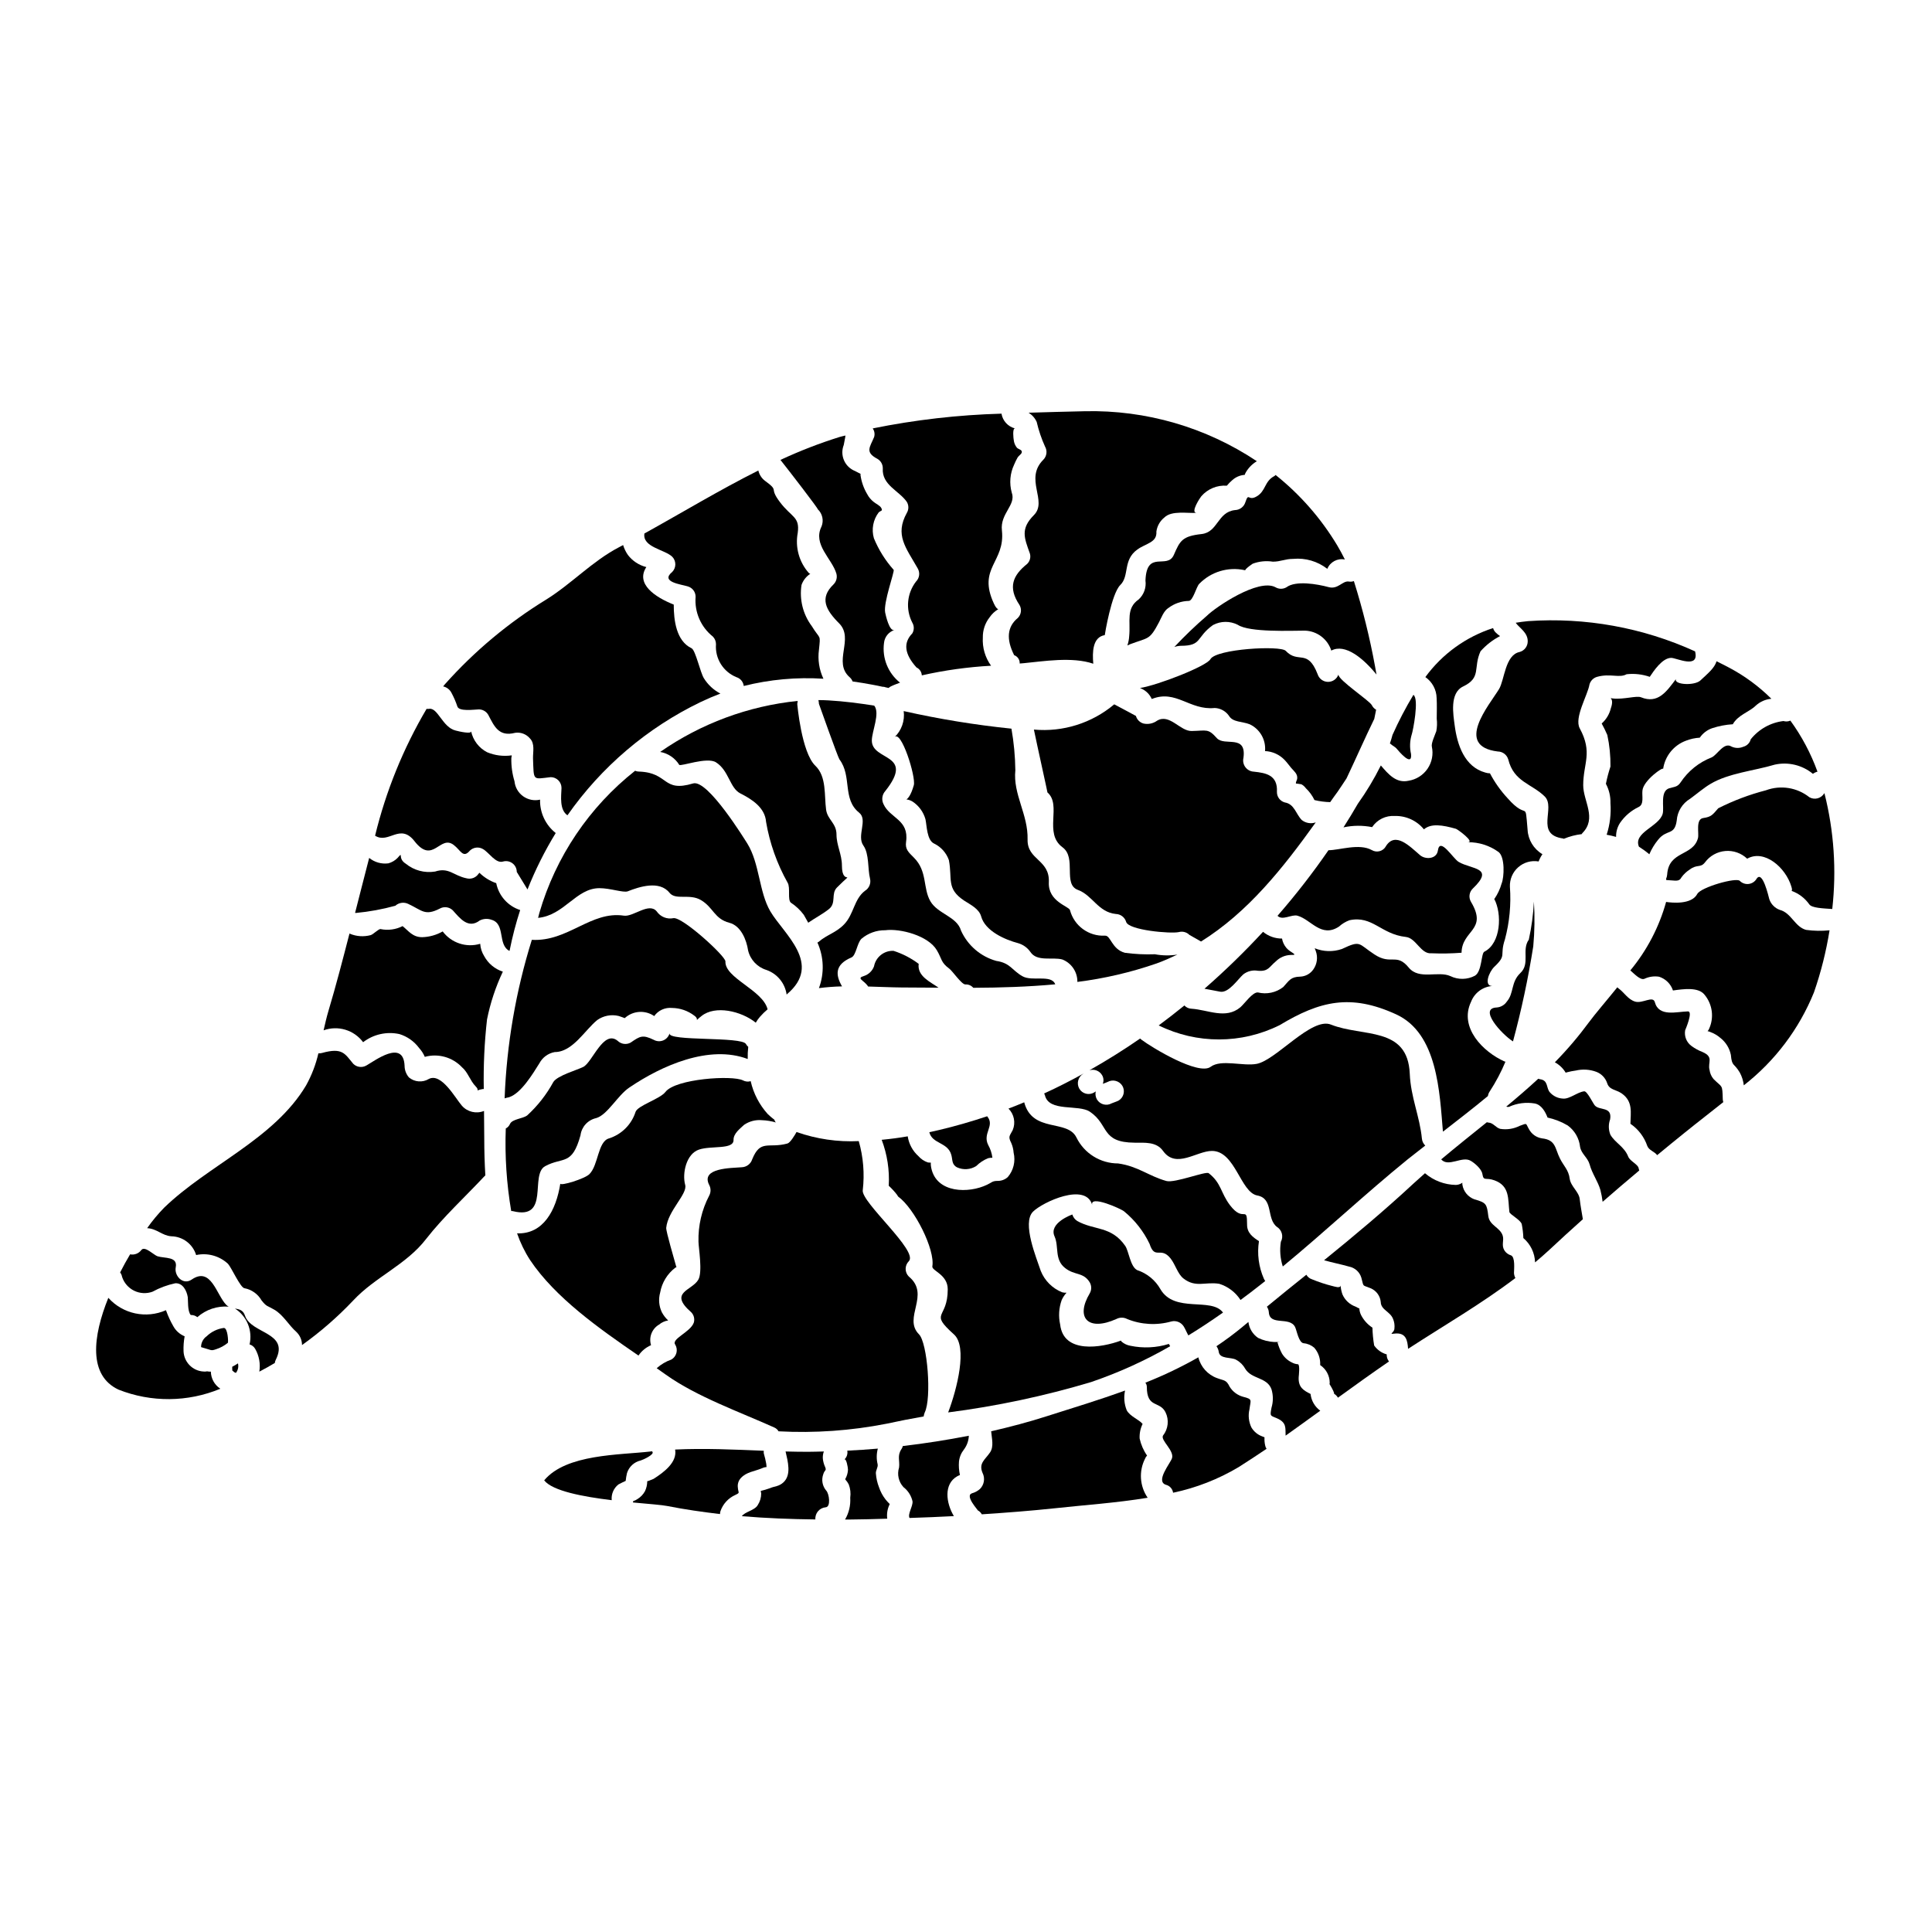
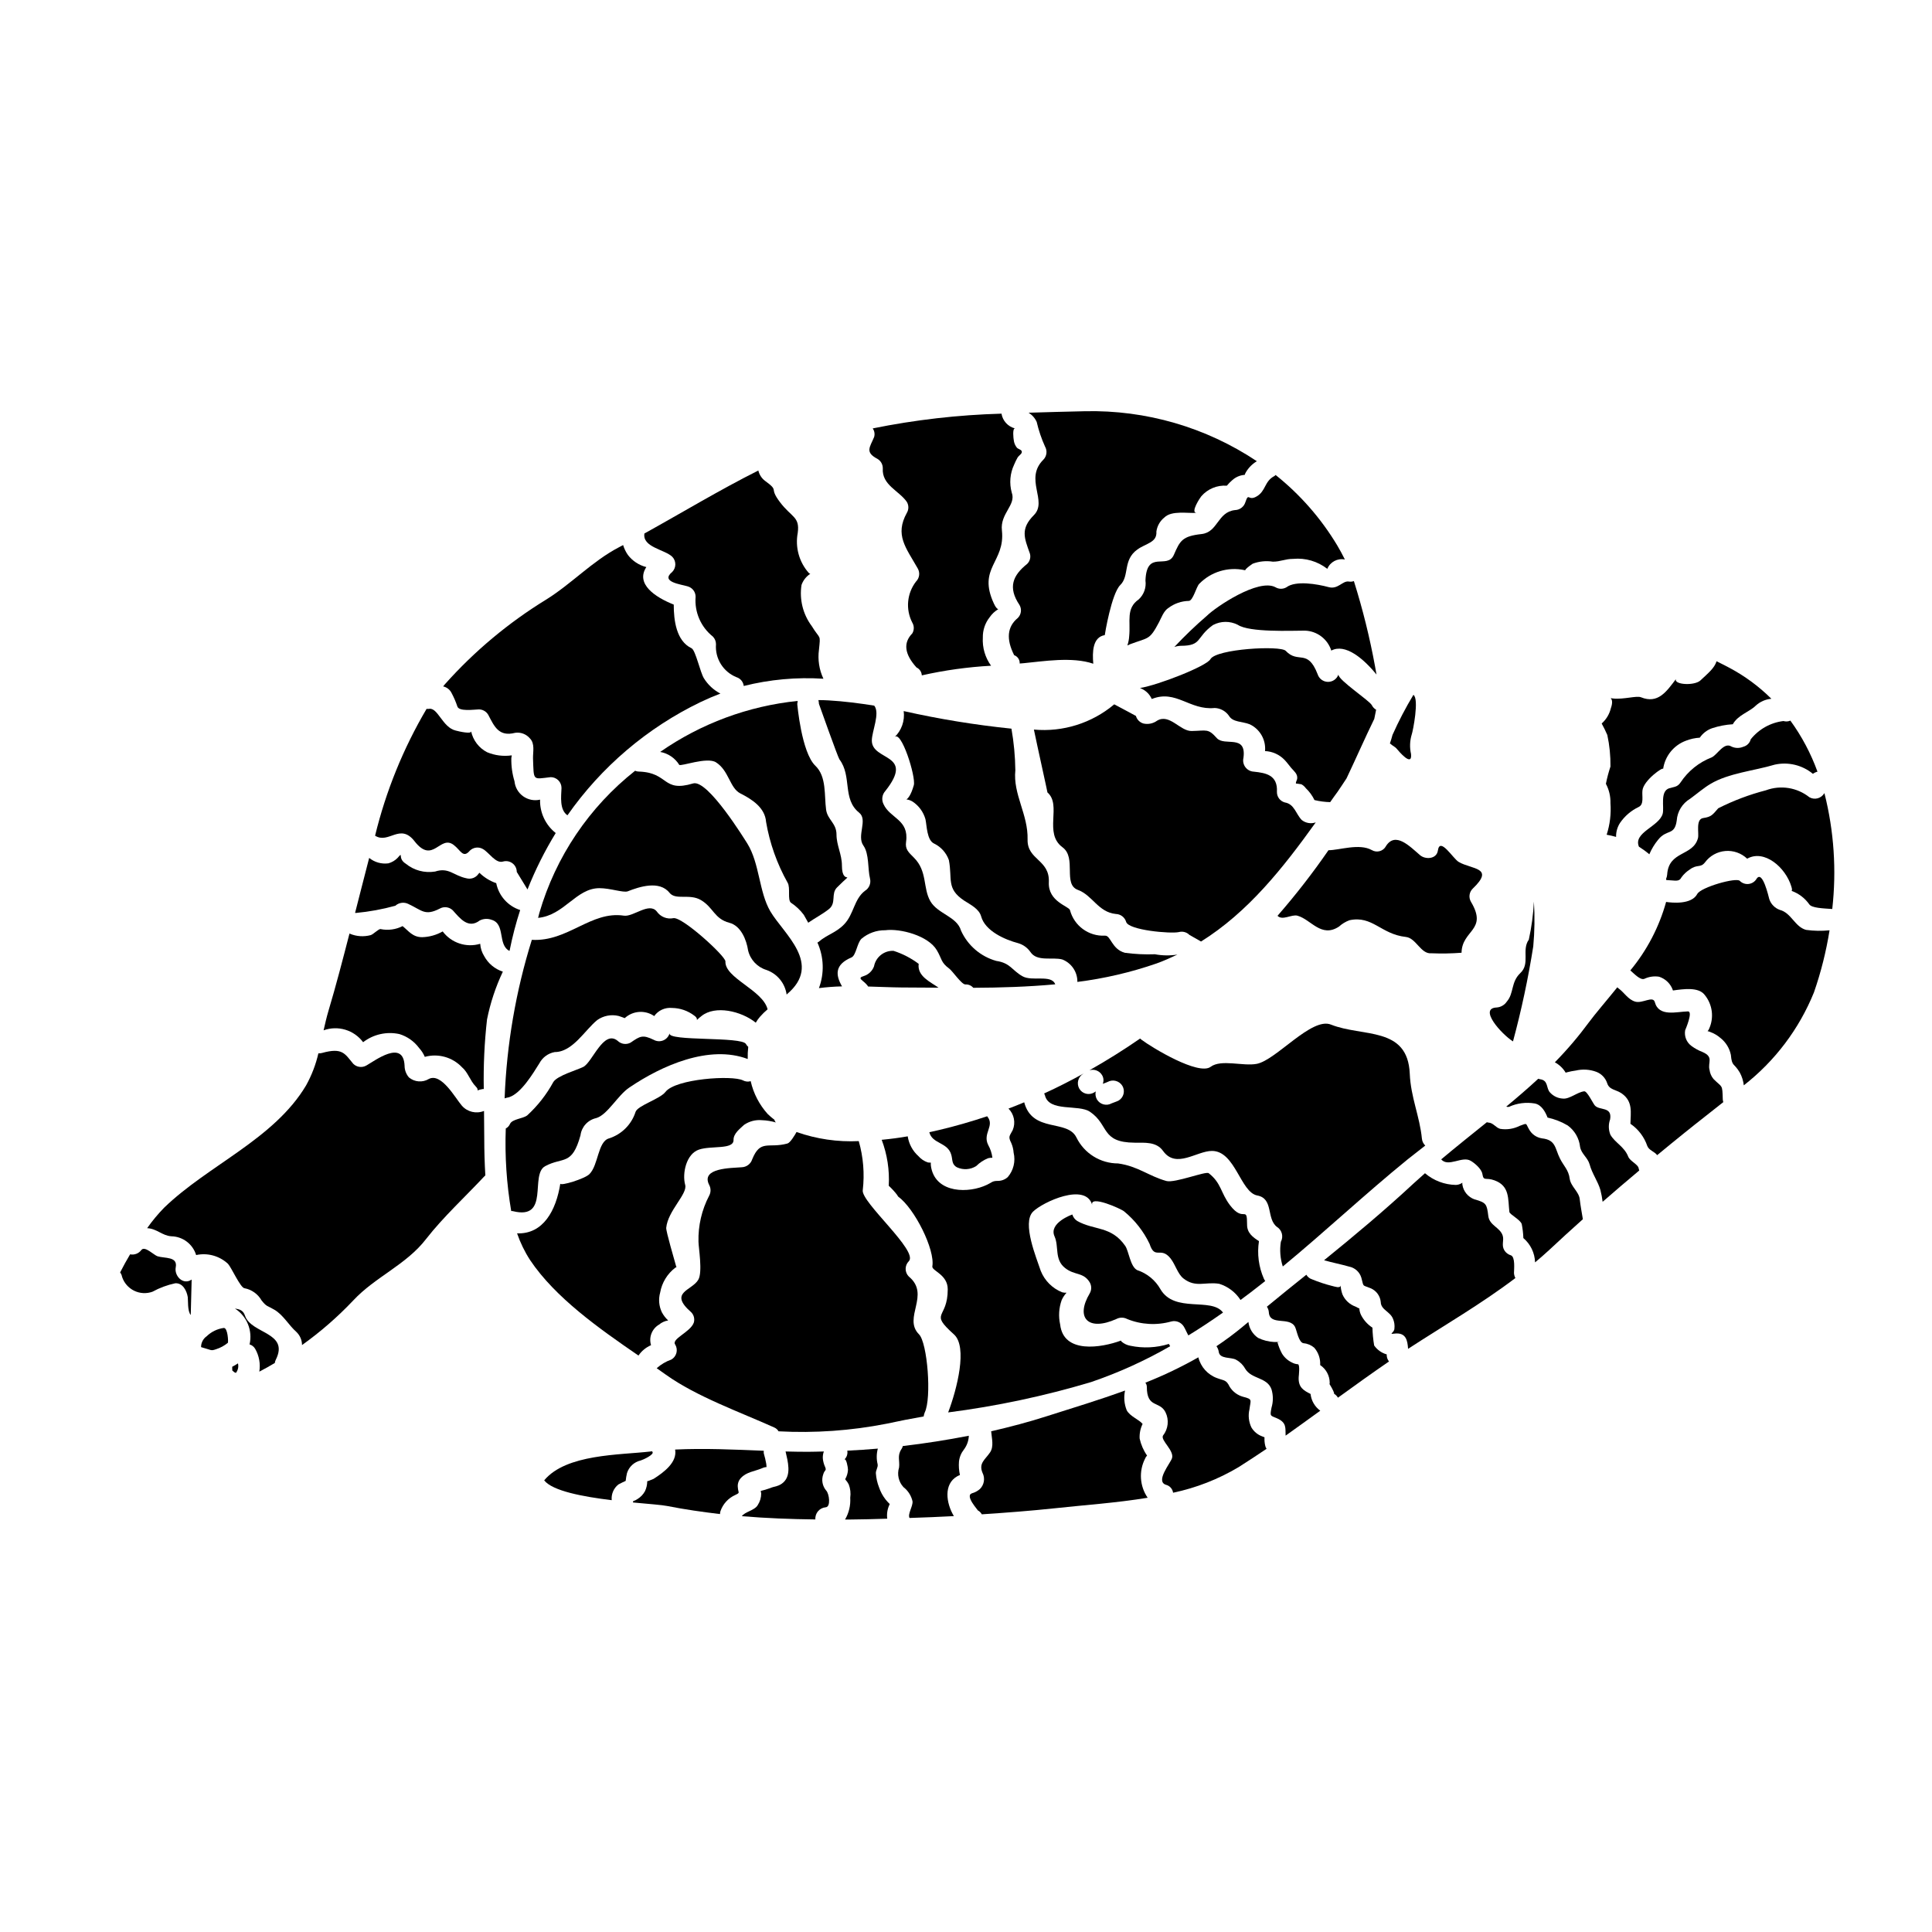
<svg xmlns="http://www.w3.org/2000/svg" fill="#000000" width="800px" height="800px" version="1.1" viewBox="144 144 512 512">
  <g>
    <path d="m312.31 348.26c-12.16 9.605-21.027 22.758-25.363 37.633-0.117 0.461-0.23 0.891-0.348 1.352 6.949-0.66 10.051-7.871 16.258-7.871 2.875 0 6.348 1.262 7.5 0.836 3.043-1.207 8.387-2.961 11.059 0.375 1.637 2.066 5.285 0.168 8.301 1.922 3.363 1.969 3.543 4.973 7.555 6.035 3.106 0.789 4.57 4.598 4.973 7.297v-0.004c0.566 2.465 2.406 4.445 4.824 5.199 2.898 0.996 4.988 3.539 5.402 6.574 0.027-0.027 0.027-0.086 0.059-0.113 9.594-8.043-0.836-15.945-4.398-22.004-3.016-5.172-2.812-12.672-6.09-17.957-0.461-0.688-10.457-17.09-14.363-15.914-8.219 2.469-6.348-2.902-14.395-3.148l0.004 0.004c-0.336-0.008-0.668-0.078-0.977-0.215z" />
    <path d="m387.46 399.43c-2.016-1.516-4.266-2.68-6.668-3.449-2.504-0.105-4.703 1.645-5.168 4.109-0.449 1.219-1.434 2.16-2.672 2.559-2.07 0.602-0.086 1.117 0.977 2.582 0.051 0.059 0.09 0.129 0.113 0.203 3.047 0.082 6.062 0.227 8.848 0.254 3.219 0 6.496 0.059 9.84 0.059-2.18-1.547-5.699-3.043-5.269-6.316z" />
-     <path d="m483.75 392.73c-1.836 0.012-3.617-0.621-5.035-1.789-4.898 5.301-10.078 10.336-15.516 15.082 1.383 0.227 2.731 0.547 4.168 0.789 2.238 0.395 4.652-3.273 6.09-4.57 1.102-0.871 2.523-1.227 3.906-0.977 2.781 0.23 2.957-1.004 4.723-2.469h0.004c1.055-1.066 2.484-1.684 3.988-1.723 2.269 0.055-0.086-0.574-1.148-1.84-0.613-0.711-1.023-1.578-1.18-2.504z" />
    <path d="m508.2 334.5c0.168-0.789 0.344-1.609 0.488-2.414-0.484-0.273-0.875-0.684-1.121-1.18-0.602-1.234-8.875-6.637-8.875-8.133-0.422 1.18-1.547 1.957-2.797 1.93-1.25-0.027-2.344-0.848-2.715-2.043-2.699-6.922-5.117-2.641-8.445-6.176-1.41-1.496-18.445-0.52-19.965 2.211-1.008 1.84-13.82 6.863-18.672 7.641 1.207 0.434 2.223 1.277 2.867 2.387 0.117 0.199 0.172 0.348 0.262 0.516 0.027 0 0.059-0.027 0.086-0.027 6.375-2.5 9.969 3.074 16.574 2.414v-0.004c1.52 0.055 2.926 0.82 3.797 2.07 1.004 1.75 3.543 1.465 5.543 2.266l-0.004 0.004c2.691 1.285 4.297 4.113 4.023 7.082 1.973 0.086 3.836 0.934 5.199 2.363 0.629 0.66 1.18 1.438 1.777 2.152 0.691 0.789 1.668 1.523 1.555 2.731-0.031 0.488-0.395 0.832-0.348 1.352 0-0.031 1.324 0.172 1.438 0.199h0.004c0.469 0.25 0.871 0.605 1.18 1.035 0.953 0.902 1.73 1.969 2.297 3.152 1.367 0.328 2.762 0.512 4.164 0.547 0.633-0.922 1.297-1.84 1.969-2.754 0.789-1.18 1.605-2.363 2.363-3.543 2.5-5.266 4.824-10.578 7.356-15.777z" />
    <path d="m445.03 333.73c-1.926-1.035-3.82-2.07-5.746-3.074-5.918 4.984-13.582 7.394-21.289 6.691 0.863 4.223 3.59 16.461 3.59 16.66 3.879 3.363-1.09 10.805 3.996 14.535 3.816 2.816 0 9.797 4.078 11.293 3.848 1.406 5.371 5.902 10.023 6.375v0.004c1.281 0.023 2.394 0.871 2.758 2.098 0.629 2.211 11.863 3.188 13.961 2.699 1.004-0.273 2.078 0.012 2.812 0.75 1.035 0.574 2.039 1.18 3.074 1.75 12.465-7.785 21.688-19.422 30.395-31.57-1.262 0.438-2.66 0.199-3.707-0.633-1.574-1.605-1.926-4.223-4.481-4.652-1.254-0.34-2.117-1.488-2.098-2.789 0.258-4.535-3.016-5.031-6.117-5.371-0.883-0.039-1.703-0.473-2.234-1.176-0.531-0.707-0.723-1.613-0.52-2.473 0.859-6.375-5-2.988-7.043-5.227-2.363-2.641-2.641-1.969-6.691-1.898-3.074 0.059-5.859-4.723-9.164-2.727h0.004c-1.035 0.75-2.344 1.023-3.594 0.746-0.977-0.273-1.738-1.035-2.008-2.012z" />
    <path d="m414.17 304.31c0.668 1.129 0.477 2.562-0.461 3.477-2.785 2.297-3.102 5.574-0.949 9.84 0.926 0.332 1.523 1.23 1.465 2.211l1.062-0.086c5.199-0.488 12.812-1.781 18.445 0.141-0.262-3.016-0.227-7.039 3.047-7.582 0-0.172 1.777-10.973 4.106-13.273 2.5-2.445 0.605-6.609 4.539-9.422 2.269-1.637 5.231-1.812 5.031-4.723l-0.004 0.004c0.195-1.484 0.957-2.832 2.125-3.762 1.926-1.926 6.262-1.035 8.531-1.234-1.75 0 0.977-4.078 1.234-4.363v-0.004c1.688-1.965 4.203-3.012 6.781-2.82 0.438-0.527 0.918-1.02 1.438-1.465 0.898-0.812 2.039-1.309 3.242-1.402h0.062c0.078-0.266 0.191-0.516 0.34-0.75 0.707-1.18 1.695-2.168 2.875-2.871-13.477-8.992-29.395-13.617-45.59-13.246-4.852 0.113-9.84 0.23-14.91 0.395 0.949 0.574 1.699 1.426 2.156 2.441 0.52 2.238 1.258 4.426 2.207 6.519 0.652 1.125 0.477 2.543-0.43 3.477-5.172 5.144 1.234 10.945-2.527 14.707-3.621 3.648-2.531 6.035-1.062 10.141 0.305 0.992 0.027 2.066-0.719 2.785-3.805 3.039-5.156 6.215-2.035 10.867z" />
    <path d="m474.04 277.08c-0.367 1.219-1.48 2.066-2.754 2.098-4.68 0.52-4.481 5.859-8.848 6.348-5.141 0.574-5.715 1.75-7.352 5.512-1.75 4.023-7.211-1.492-7.527 6.809 0.258 1.855-0.406 3.723-1.785 5-3.449 2.387-2.125 5.801-2.527 9.738v-0.004c-0.047 0.844-0.211 1.676-0.488 2.473 0.262-0.113 0.488-0.227 0.789-0.348 4.914-1.84 5.059-1.004 7.613-5.828 0.602-1.121 1.234-3.019 2.527-3.793 1.547-1.152 3.418-1.797 5.348-1.836 1.121 0 2.012-3.789 2.785-4.539v0.004c3.113-3.195 7.652-4.562 12.012-3.617 0.461 0.113-0.574 0.141 2.125-1.695v-0.004c1.711-0.645 3.562-0.832 5.371-0.547 2.039 0 3.242-0.742 5.367-0.742 3.246-0.305 6.484 0.641 9.055 2.641 0.754-1.836 2.711-2.875 4.656-2.473-0.633-1.262-1.297-2.527-2.039-3.762-4.289-7.137-9.812-13.445-16.32-18.641-0.102 0.125-0.23 0.23-0.371 0.312-2.641 1.406-2.18 3.938-4.652 5.371-2.297 1.352-2.066-1.207-2.984 1.523z" />
    <path d="m376.54 265.61c0.883 0.523 1.422 1.477 1.41 2.5-0.289 4.457 4.309 5.902 6.375 8.906v0.004c0.531 0.891 0.531 2.004 0 2.898-3.246 5.859-0.262 9.191 2.875 14.707v0.004c0.664 1.121 0.484 2.551-0.434 3.473-2.426 3.125-2.816 7.375-1.004 10.887 0.531 0.887 0.531 1.992 0 2.875-2.441 2.5-2.066 5.488 1.121 9.02 0.82 0.387 1.359 1.191 1.406 2.098 6.039-1.363 12.18-2.215 18.355-2.555-1.57-2.164-2.344-4.809-2.184-7.481-0.035-1.945 0.602-3.844 1.812-5.371 0.594-0.867 1.367-1.59 2.269-2.125-0.23-0.086-0.66-0.395-1.148-1.492-4.426-9.535 3.043-10.887 2.125-19.395-0.52-4.481 3.816-6.719 2.613-9.996-0.695-2.477-0.473-5.117 0.629-7.441 0.266-0.648 0.574-1.281 0.922-1.891 0.227-0.375 0.949-0.895 1.062-1.207 0.289-0.836-0.715-0.891-1.234-1.352-0.488-0.598-0.789-1.328-0.863-2.098-0.055-0.254-0.395-3.043 0.32-3.043-1.855-0.484-3.254-2.016-3.562-3.91-11.469 0.32-22.887 1.629-34.129 3.91 0.473 0.664 0.609 1.512 0.371 2.293-1.121 2.711-2.496 4.004 0.891 5.781z" />
    <path d="m530.57 372.42c-1.465-0.836-4.973-6.75-5.512-3.047-0.316 2.328-3.301 2.473-4.723 1.262-2.785-2.387-6.551-6.348-9.055-2.387l0.004 0.004c-0.348 0.645-0.941 1.117-1.648 1.312-0.703 0.195-1.457 0.094-2.086-0.277-3.305-1.867-8.621 0.031-11.492 0.031-4.168 6.043-8.676 11.848-13.504 17.379 1.297 1.352 3.793-0.461 5.285-0.027 3.59 0.977 6.297 6.004 11.02 2.875l0.004-0.004c0.801-0.727 1.738-1.293 2.754-1.668 6.121-1.32 8.332 3.707 14.938 4.426 2.754 0.289 3.965 4.625 6.809 4.328 2.656 0.113 5.312 0.066 7.961-0.141 0.113-6.094 7.039-5.902 2.496-13.504-0.664-1.129-0.477-2.562 0.461-3.477 5.973-5.707-0.262-5.047-3.711-7.086z" />
    <path d="m496.13 299.6c-3.074-0.832-8.762-1.805-11.203 0.031-0.895 0.531-2.008 0.531-2.902 0-4.512-2.445-15.859 5.254-18.156 7.527-3.031 2.609-5.922 5.379-8.66 8.301 0.559-0.191 1.137-0.301 1.727-0.316 5.715 0 3.938-2.238 8.535-5.512l-0.004 0.004c2.047-1.086 4.488-1.105 6.551-0.059 3.074 2.066 14.25 1.551 17.809 1.551h0.004c3.207 0.105 6.004 2.223 6.977 5.285 3.648-1.969 8.504 2.066 11.98 6.348-0.117-0.746-0.262-1.465-0.395-2.211-1.398-7.625-3.269-15.156-5.598-22.551-0.445 0.156-0.918 0.195-1.379 0.113-1.637-0.23-2.844 2.152-5.285 1.488z" />
    <path d="m405.68 439.93c-0.031-0.027-0.031-0.086-0.059-0.113-4.223 1.406-8.473 2.641-12.754 3.648-0.836 0.199-1.695 0.395-2.586 0.574 0.746 3.148 4.914 2.613 5.828 6.031 0.375 1.297 0.059 2.559 1.555 3.305 1.629 0.727 3.512 0.598 5.027-0.348 0.91-0.906 1.992-1.621 3.188-2.098 0.367-0.086 0.742-0.121 1.117-0.113-0.148-1.191-0.527-2.344-1.117-3.391-1.547-3.074 1.777-5.055-0.199-7.496z" />
    <path d="m543.33 409.42c-0.605 0.914-1.605 1.496-2.699 1.574-4.883 0.203 1.262 7.043 4.328 8.992 2.238-8.293 4.027-16.703 5.371-25.188 0.363-3.945 0.422-7.91 0.172-11.863-0.168 3.391-0.621 6.766-1.352 10.082-1.969 2.754 0.434 6.348-2.238 8.848-2.551 2.414-1.656 5.344-3.582 7.555z" />
-     <path d="m546.72 316.78c-3.879 0.789-3.996 7.438-5.461 9.84-2.641 4.309-11.891 15.109-0.348 16.531 1.293 0.008 2.422 0.859 2.789 2.098 1.496 6.008 6.207 6.406 9.684 9.84 2.961 2.988-2.699 10.051 4.824 11.117 0.086 0.027 0.145 0.059 0.23 0.086v-0.004c1.512-0.629 3.102-1.047 4.723-1.234 0.051-0.094 0.109-0.18 0.176-0.262 3.938-3.938 0.23-8.5 0.23-12.695 0-5.832 2.586-8.594-0.922-15.082-1.523-2.812 2.125-8.82 2.586-11.637v0.004c0.273-0.977 1.039-1.738 2.012-2.012 3.477-0.977 5.902 0.395 7.812-0.688 2.078-0.234 4.18 0.004 6.148 0.688 1.035-1.551 3.328-5.027 5.688-5.027 1.379 0 7.527 3.074 6.32-1.723h0.004c-13.859-6.312-29.078-9.066-44.27-8.012-1.121 0.113-2.211 0.254-3.273 0.43 0.977 1.383 3.273 2.613 3.188 5v-0.004c-0.027 1.289-0.898 2.406-2.141 2.746z" />
    <path d="m514.23 342.53c0.375 0.434 4.082 4.914 3.707 1.297-0.395-1.73-0.324-3.535 0.199-5.231 0.289-0.789 2.012-9.422 0.43-10.453-2.062 3.422-3.914 6.973-5.543 10.625-0.199 0.789-0.434 1.523-0.688 2.269 0.027 0.027 0.082 0.027 0.113 0.055 0.543 0.535 1.301 0.793 1.781 1.438z" />
    <path d="m386.17 352.09c-0.789 2.781-1.609 3.562-1.969 3.762 0.582 0.066 1.141 0.266 1.637 0.574 1.668 1.098 2.879 2.762 3.418 4.68 0.375 1.668 0.348 5.602 2.328 6.465h-0.004c1.82 0.887 3.215 2.457 3.883 4.367 0.977 5.055-0.746 7.527 4.019 10.715 1.637 1.062 3.996 2.184 4.539 4.223 1.066 3.848 6.262 6.148 9.84 7.086h-0.004c1.297 0.383 2.422 1.191 3.195 2.297 1.75 2.699 5.902 1.297 8.473 2.012 2.441 0.953 4.035 3.328 3.992 5.949 7.141-0.898 14.168-2.535 20.969-4.887 1.926-0.688 3.762-1.523 5.547-2.363v0.004c-1.984 0.312-4.004 0.285-5.977-0.086-2.656 0.098-5.309-0.035-7.941-0.387-3.543-0.949-3.731-4.684-5.312-4.539-4.301 0.211-8.16-2.617-9.25-6.781-0.316-1.035-5.828-2.238-5.602-7.352 0.289-6.09-5.773-5.859-5.633-11.375 0.172-6.637-3.906-11.949-3.242-18.328v-0.004c-0.047-3.695-0.395-7.379-1.035-11.02-9.602-0.984-19.137-2.539-28.555-4.656 0.34 2.574-0.57 5.156-2.457 6.941 1.777-2.152 5.742 10.492 5.141 12.703z" />
-     <path d="m361.72 283.51c-2.414 4.797 2.785 8.535 3.938 12.523h-0.004c0.273 1.008-0.012 2.082-0.746 2.82-3.816 3.648-2.066 6.805 1.469 10.34 4.078 4.078-1.754 10.285 2.785 14.277v-0.004c0.352 0.305 0.625 0.688 0.785 1.125 1.75 0.262 3.504 0.516 5.254 0.863 0.836 0.141 1.75 0.344 2.699 0.547l0.004-0.004c0.27-0.008 0.539 0.039 0.785 0.145l0.789 0.172c0.18-0.148 0.371-0.281 0.574-0.395 0.789-0.395 1.637-0.688 2.469-1.008-3.172-2.508-4.785-6.504-4.25-10.512 0.152-1.605 1.25-2.961 2.785-3.449-1.379 0.52-2.328-3.938-2.473-4.594-0.543-2.617 2.559-10.945 2.242-11.348h0.004c-2.211-2.473-3.981-5.305-5.238-8.371-0.68-2.352-0.211-4.883 1.266-6.836 0.574-0.547 1.148-0.316 0.691-1.18-0.32-0.633-1.469-1.148-2.012-1.609-0.719-0.559-1.305-1.266-1.723-2.07-0.938-1.574-1.543-3.324-1.785-5.141 0.004-0.074 0.023-0.141 0.062-0.203-0.375-0.172-0.863-0.434-1.523-0.789v0.004c-2.715-1.098-4.035-4.176-2.961-6.898 0.262-1.574 0.434-2.012 0.434-2.5-0.516 0.141-1.008 0.227-1.496 0.375-5.367 1.676-10.617 3.711-15.715 6.09 2.184 2.727 10.141 13.07 9.883 13.07h0.004c1.238 1.172 1.637 2.977 1.004 4.559z" />
    <path d="m607.96 339.93c-0.25 0.965-1.004 1.719-1.969 1.969-1.008 0.434-2.156 0.414-3.148-0.059-1.969-1.262-3.734 2.184-5.227 2.875-3.371 1.301-6.25 3.621-8.246 6.633-0.836 1.262-1.695 1.148-3.016 1.551-2.5 0.809-1.266 5.027-1.723 6.75-0.949 3.422-7.871 4.945-6.297 8.734 0.965 0.605 1.887 1.277 2.754 2.012 0.586-1.387 1.371-2.684 2.328-3.848 2.328-2.934 4.363-0.977 4.941-5.117h-0.004c0.172-2.379 1.492-4.527 3.543-5.746 1.637-1.18 3.543-2.844 5.398-3.938 4.797-2.875 11.605-3.477 17.062-5.117h0.004c3.559-0.777 7.273 0.125 10.082 2.445 0.359-0.27 0.77-0.469 1.207-0.574-1.746-4.824-4.164-9.383-7.18-13.531-0.582 0.258-1.234 0.297-1.84 0.113-3.414 0.414-6.531 2.156-8.672 4.848z" />
-     <path d="m500.04 363.26c2.5-0.539 5.078-0.559 7.586-0.062 1.328-1.988 3.617-3.113 6.004-2.957 2.984-0.078 5.836 1.23 7.727 3.543 1.898-1.637 4.945-1.148 8.473-0.145 0.52 0.172 5.117 3.562 3.148 3.562v-0.004c2.941-0.035 5.812 0.883 8.188 2.617 1.695 1.379 1.465 6.637 0.789 8.301h-0.004c-0.402 1.434-1.031 2.789-1.863 4.023-0.027 0.027-0.086 0.027-0.113 0.055 2.125 3.965 1.805 11.809-2.613 14.02-0.863 0.43-0.605 5.227-2.473 6.348v0.004c-2.031 1.082-4.457 1.125-6.523 0.113-3.215-1.465-8.266 1.09-11.02-2.238-3.301-4.023-4.625-0.547-9.109-3.508-4.363-2.844-3.504-3.848-8.617-1.438-2.348 0.809-4.91 0.738-7.211-0.199 0.086 0.262 0.227 0.52 0.289 0.746 0.598 1.637 0.348 3.465-0.66 4.883-0.793 1.133-2.066 1.836-3.449 1.895-2.586 0.059-2.902 1.008-4.512 2.754-1.898 1.484-4.375 2.012-6.719 1.438-1.41-0.141-3.543 2.988-4.656 3.938-3.879 3.246-8.562 0.66-12.926 0.375-0.723-0.016-1.41-0.328-1.895-0.863-2.238 1.812-4.512 3.59-6.809 5.285h-0.004c10.102 4.981 21.949 4.961 32.031-0.059 10.688-6.434 18.844-8.387 30.883-2.875 11.02 5.031 11.52 20.684 12.41 31.094 3.992-3.102 8.016-6.203 11.922-9.445 0.062-0.445 0.23-0.867 0.488-1.234 1.625-2.492 3.019-5.129 4.164-7.871-0.086-0.031-0.172-0.031-0.262-0.059-5.629-2.5-12.09-8.961-8.875-15.773h0.004c0.898-2.383 3.094-4.027 5.633-4.223-2.297 0-0.895-3.703 0.543-5.082 3.422-3.246 1.324-2.816 2.816-7.269 1.215-4.539 1.66-9.25 1.32-13.934-0.09-1.973 0.719-3.875 2.195-5.18 1.48-1.309 3.473-1.871 5.414-1.539 0.254-0.68 0.594-1.328 1.008-1.926-2.312-1.359-3.789-3.785-3.934-6.465-0.719-8.328 0.141-2.18-5.285-8.355h-0.004c-1.844-1.988-3.422-4.211-4.684-6.609-0.418-0.004-0.832-0.074-1.23-0.203-5.547-1.523-7.441-7.41-8.105-12.41-0.395-2.988-1.406-8.66 2.211-10.398 4.945-2.363 2.613-4.914 4.625-9.336h0.004c1.461-1.645 3.215-3.008 5.172-4.023-0.426-0.285-0.82-0.613-1.184-0.977-0.316-0.316-0.543-0.715-0.66-1.148-7.203 2.328-13.488 6.875-17.953 12.988 1.836 1.27 2.949 3.344 2.988 5.574 0.113 1.812 0.027 3.648 0.027 5.461 0.133 1.098 0.094 2.215-0.113 3.301-0.32 0.949-1.41 3.215-1.18 4.109 0.438 2.019 0.027 4.133-1.141 5.84-1.164 1.711-2.984 2.859-5.023 3.188-3.301 0.746-5.398-1.777-7.352-4.051h-0.004c-1.758 3.535-3.793 6.93-6.09 10.141-1.223 2.125-2.484 4.191-3.809 6.266z" />
    <path d="m588.14 323.96c-2.527 3.363-4.766 6.637-9.25 4.828-1.18-0.492-4.539 0.629-7.438 0.316-1.574-0.172 0.516-0.461-0.547 2.555h-0.004c-0.359 1.527-1.172 2.91-2.324 3.969l-0.113 0.113c0.547 0.988 1.047 2.004 1.492 3.043 0.594 2.746 0.871 5.551 0.832 8.359-0.496 1.496-0.898 3.023-1.207 4.57 0.84 1.582 1.258 3.352 1.207 5.141 0.207 2.824-0.137 5.664-1.008 8.359 0.844 0.148 1.68 0.34 2.5 0.574-0.035-1.324 0.336-2.625 1.062-3.734 1.238-1.805 2.934-3.25 4.914-4.191 1.496-0.719 0.836-2.848 1.008-4.367 0.262-2.672 5.512-6.375 5.488-5.715h-0.004c0.492-3.434 2.832-6.316 6.09-7.5 1.16-0.449 2.379-0.715 3.621-0.789 0.789-1.152 1.926-2.031 3.242-2.496 1.785-0.59 3.637-0.949 5.512-1.062 1.379-2.473 4.328-3.219 6.062-4.914 1.145-1.059 2.609-1.707 4.164-1.836-3.309-3.285-7.082-6.066-11.203-8.246-1.094-0.574-2.211-1.148-3.332-1.695-0.574 1.844-2.184 3.106-4.25 5.059-1.574 1.5-7.086 1.184-6.516-0.34z" />
    <path d="m483.95 479.63c11.23-9.25 21.746-19.16 33.035-28.34 1.551-1.234 3.148-2.473 4.723-3.703-0.5-0.48-0.816-1.121-0.887-1.812-0.574-5.949-2.961-10.973-3.219-17.234-0.543-12.637-12.465-9.652-20.883-13.012-5.117-2.07-14.504 9.391-19.648 10.398-3.59 0.715-9.445-1.297-12.238 0.789-3.188 2.387-15.512-5.059-18.324-7.184l-0.004-0.004c-0.129-0.086-0.246-0.191-0.348-0.312-4.363 3.016-8.844 5.82-13.441 8.418 1.27-0.395 2.644 0.125 3.328 1.266 0.434 0.699 0.508 1.562 0.203 2.324 0.434-0.145 0.863-0.316 1.262-0.488 1.375-0.777 3.121-0.32 3.938 1.035 0.383 0.656 0.488 1.434 0.293 2.168-0.191 0.73-0.668 1.355-1.324 1.738-0.574 0.289-1.207 0.461-1.812 0.719-1.367 0.773-3.102 0.312-3.906-1.035-0.367-0.645-0.48-1.402-0.316-2.125-0.145 0.086-0.289 0.199-0.434 0.289-0.656 0.391-1.445 0.5-2.184 0.309-0.742-0.195-1.371-0.68-1.75-1.344-0.77-1.371-0.309-3.102 1.035-3.91 0.031-0.035 0.07-0.062 0.113-0.086-3.445 1.898-6.922 3.68-10.453 5.285 0.055 0.172 0.141 0.289 0.199 0.461 1.062 4.57 8.934 2.328 11.949 4.398 5.141 3.477 2.812 8.129 11.836 8.188 2.672 0.027 5.746-0.316 7.527 2.184 3.449 4.824 8.906 0 12.957 0 6.203 0 7.555 11.02 12.035 11.809 4.363 0.836 2.328 6.148 5.199 8.332v-0.004c1.328 0.836 1.777 2.559 1.031 3.938-0.348 2.191-0.172 4.434 0.508 6.547z" />
    <path d="m318.95 343.27c2.094 0.367 3.93 1.609 5.055 3.414 0.32 0.52 7.383-2.18 9.742-0.656 3.445 2.18 3.617 6.805 6.465 8.242 3.016 1.523 6.519 3.734 6.805 7.527h-0.004c0.969 5.664 2.902 11.125 5.719 16.137 0.789 1.324-0.086 4.539 0.863 5.285 1.316 0.867 2.473 1.953 3.414 3.215 0.395 0.719 0.789 1.41 1.18 2.098 1.805-1.262 3.703-2.211 5.488-3.617 2.039-1.637 0.457-4.055 2.152-5.746 5.254-5.258 1.289 0.086 1.289-5.801 0-2.934-1.438-5.371-1.438-8.188 0-3.047-2.363-3.91-2.754-6.582-0.52-3.789 0.172-8.789-2.848-11.664-3.703-3.543-4.797-16.402-4.797-16.402l0.004 0.004c0.02-0.266 0.062-0.527 0.117-0.785-13.102 1.34-25.645 5.992-36.453 13.52z" />
    <path d="m375.68 331c-3.992-0.633-7.984-1.148-12.004-1.383-0.922-0.055-1.844-0.086-2.785-0.086h-0.004c0.074 0.332 0.125 0.668 0.141 1.008 0 0 5 14.102 5.43 14.703 3.394 4.484 0.691 10.516 5.231 14.133 2.363 1.898-0.719 6.121 1.117 8.707 1.574 2.211 1.121 6.203 1.754 8.73v0.004c0.316 1.254-0.219 2.57-1.32 3.246-2.934 2.211-2.934 6.176-5.512 8.875-2.156 2.269-4.598 2.754-6.809 4.684-0.113 0.086-0.199 0.086-0.289 0.172v0.004c1.715 3.812 1.859 8.145 0.395 12.062 2.031-0.258 4.074-0.41 6.121-0.461-1.723-2.988-2.012-5.742 2.5-7.668 1.23-0.547 1.465-3.762 2.641-4.945v0.004c1.766-1.492 4.008-2.301 6.32-2.269 3.992-0.52 11.414 1.438 13.672 5.312 1.379 2.328 1.031 3.215 3.273 4.852 0.863 0.633 3.273 4.195 4.25 4.195l0.004 0.004c0.809-0.051 1.598 0.277 2.125 0.891 7.211-0.027 14.508-0.262 21.719-0.918-1.008-2.731-6.18-0.633-8.762-2.184-2.731-1.574-3.148-3.477-6.867-4.023-4.141-1.16-7.559-4.094-9.336-8.016-1.062-3.734-6.148-4.426-8.102-7.758-2.066-3.504-0.746-7.984-4.398-11.602-1.352-1.379-2.363-2.156-2.066-4.164 0.836-5.949-4.223-6.18-5.977-9.996h0.004c-0.578-1.145-0.395-2.523 0.461-3.477 8.016-10.086-3.562-7.871-3.562-13.383 0.004-2.477 2.246-7.246 0.637-9.254z" />
    <path d="m321.91 504.3c-1.43 0.5-2.75 1.277-3.879 2.293 0.836 0.574 1.637 1.148 2.445 1.723 8.188 5.832 19.504 9.84 28.734 13.992h-0.004c0.473 0.207 0.863 0.559 1.121 1.004 9.586 0.516 19.195-0.16 28.613-2.012 3.273-0.715 6.578-1.352 9.84-1.926v0.004c0.047-0.367 0.145-0.723 0.285-1.062 1.871-3.789 0.719-18.473-1.523-20.711-4.363-4.363 3.148-10.484-2.699-15.312-1.117-1.117-1.117-2.934 0-4.051 2.672-2.672-12.727-15.684-12.203-18.844h0.004c0.504-4.359 0.145-8.773-1.062-12.992-5.602 0.27-11.203-0.551-16.492-2.41-0.457 0.836-1.664 2.848-2.414 3.047-5.027 1.379-7.152-1.207-9.336 4.195-0.387 1.207-1.488 2.043-2.754 2.094-2.848 0.23-10.918 0.145-8.66 4.656 0.5 0.902 0.5 2 0 2.898-1.957 3.758-2.93 7.945-2.82 12.18 0 1.496 1.148 8.047-0.055 10.086-1.695 2.902-7.93 3.301-1.926 8.562l0.004-0.004c0.746 0.719 1.031 1.793 0.742 2.789-0.891 2.555-6.09 4.328-4.914 5.859 0.391 0.66 0.496 1.449 0.301 2.188-0.199 0.742-0.684 1.371-1.348 1.754z" />
    <path d="m439.83 493.56c0.906-0.488 1.996-0.488 2.898 0 3.727 1.508 7.852 1.73 11.719 0.633 1.254-0.301 2.559 0.23 3.246 1.32 0.434 0.691 0.789 1.609 1.234 2.387 3.148-1.926 6.176-3.938 9.191-6.062 0-0.027-0.027-0.027-0.055-0.055-3.102-4.055-12.758 0.289-16.531-6.121v-0.004c-1.348-2.391-3.539-4.195-6.148-5.055-1.867-0.918-2.211-4.996-3.188-6.43-3.703-5.316-8.129-4.051-12.699-6.582l0.004-0.004c-0.637-0.391-1.105-1.004-1.32-1.723 0-0.027-6.32 2.211-4.723 5.773 1.234 2.731-0.086 6.121 2.785 8.387 2.527 2.043 4.852 1.035 6.551 3.82v0.004c0.516 0.898 0.516 2.004 0 2.902-3.883 6.527-0.41 10.141 7.035 6.809z" />
    <path d="m472.75 488.51c1.844-1.355 3.648-2.731 5.461-4.168 0.375-0.289 0.719-0.574 1.094-0.863-0.152-0.191-0.277-0.402-0.375-0.629-1.367-3.125-1.816-6.574-1.293-9.941-1.574-1.004-3.148-2.125-3.148-4.328 0-5.398-0.863-0.395-4.512-5.168-2.5-3.273-2.297-5.902-5.66-8.504-0.746-0.602-8.961 2.672-11.203 2.07-4.684-1.297-7.5-3.91-12.785-4.652l0.004-0.004c-4.699 0.012-8.988-2.652-11.062-6.867-2.387-4.941-11.664-1.117-13.848-9.336-1.379 0.574-2.754 1.148-4.164 1.668 1.496 1.492 1.938 3.738 1.125 5.688-0.789 1.574-1.297 1.637-0.395 3.418v-0.004c0.355 0.82 0.57 1.695 0.633 2.586 0.547 2.281-0.031 4.684-1.551 6.465-0.723 0.656-1.668 1.016-2.644 1.008-1.52 0-1.551 0.43-2.871 1.031-4.769 2.297-13.359 2.332-14.77-4.481-0.375-1.871 0.395-1.262-0.891-1.438h0.004c-0.977-0.328-1.852-0.914-2.527-1.695-1.516-1.363-2.508-3.211-2.816-5.227-2.211 0.395-4.508 0.688-6.891 0.922h-0.004c1.465 3.883 2.102 8.031 1.867 12.176 0.805 0.742 1.543 1.547 2.211 2.414 0.098 0.137 0.184 0.281 0.262 0.434 4.363 3.148 9.84 14.102 9.078 18.527-0.172 1.18 4.082 2.125 4.082 6.062 0 8.102-5.086 5.902 1.664 11.977 3.648 3.305 0.789 14.48-1.551 20.656h-0.004c12.828-1.648 25.5-4.34 37.891-8.047 7.273-2.484 14.289-5.664 20.949-9.496l-0.348-0.605 0.004-0.004c-3.305 1.031-6.812 1.199-10.199 0.488-0.859-0.145-1.664-0.523-2.328-1.09-0.078-0.078-0.141-0.176-0.172-0.285-5.227 1.926-15.223 3.562-16.113-4.25-0.477-2.152-0.34-4.391 0.395-6.465 0.32-0.723 0.758-1.387 1.293-1.969-0.387 0.027-0.773-0.012-1.148-0.113-2.598-1.031-4.656-3.09-5.688-5.688-1.062-3.273-5.059-12.668-2.043-15.684 2.531-2.527 14.02-7.871 15.684-1.75-0.742-2.785 7.758 1.035 8.473 1.695h0.004c2.84 2.336 5.133 5.269 6.723 8.586 1.41 4.363 2.934 0.574 5.547 3.848 1.352 1.723 1.895 4.137 3.449 5.34 3.242 2.531 5.801 0.789 9.504 1.41v0.004c2.309 0.727 4.293 2.242 5.606 4.277z" />
    <path d="m208.93 492.67c-0.516-1.551-1.574-1.695-2.672-1.898 3.176 2.031 4.731 5.84 3.879 9.512 0.633 0.184 1.168 0.609 1.492 1.18 1.043 1.828 1.43 3.957 1.094 6.035 1.406-0.719 2.754-1.496 4.106-2.297v-0.004c0.035-0.301 0.121-0.59 0.262-0.859 3.648-7.332-6.551-6.816-8.16-11.668z" />
    <path d="m511.5 502.93c-1.352-0.375-2.527-1.211-3.332-2.363-0.266-1.559-0.418-3.141-0.457-4.723-1.281-0.832-2.32-1.984-3.016-3.344-0.285-0.574-0.441-1.199-0.461-1.84 0 0.172-0.141 0.055-1.004-0.395-1.559-0.551-2.816-1.727-3.473-3.246-0.27-0.77-0.434-1.57-0.488-2.383 0 0.918-1.75 0.254-2.184 0.168v0.004c-1.844-0.461-3.648-1.055-5.402-1.781-0.629-0.203-1.16-0.633-1.492-1.207-3.481 2.785-6.984 5.602-10.457 8.473 0.301 0.426 0.477 0.922 0.516 1.438 0.199 3.793 5.574 1.008 6.984 3.996 0.461 1.031 0.949 4.078 2.238 4.25 1.039 0.086 2.023 0.5 2.812 1.18 1.105 1.27 1.672 2.918 1.574 4.598l0.027 0.027c1.543 1.039 2.477 2.769 2.5 4.625 0.012 0.129-0.008 0.258-0.059 0.375 0.809 1.289 1.41 2.559 1.18 2.559 0.445 0.254 0.809 0.621 1.062 1.062 4.481-3.246 8.961-6.469 13.527-9.598h0.004c-0.359-0.449-0.57-0.996-0.605-1.574-0.008-0.098-0.008-0.199 0.004-0.301z" />
    <path d="m491.31 513.41c-1.84-0.918-3.273-1.723-3.148-4.426 0.031-0.375 0.395-3.363-0.199-3.449v0.004c-0.551-0.035-1.09-0.191-1.574-0.457-1.094-0.516-2.012-1.336-2.644-2.363-0.516-0.953-0.918-1.965-1.207-3.012 1.09-0.059 0.789-0.086-0.836-0.059h0.004c-1.496-0.07-2.961-0.441-4.309-1.094-1.418-0.973-2.352-2.512-2.559-4.223-0.516 0.434-1.008 0.836-1.523 1.262l0.004 0.004c-2.227 1.84-4.543 3.562-6.949 5.164 0.316 0.422 0.523 0.914 0.602 1.434 0.23 2.066 3.332 1.379 4.656 2.18v0.004c1.008 0.547 1.836 1.375 2.387 2.383 1.691 2.785 5.773 2.152 6.949 5.43 0.473 1.582 0.473 3.273 0 4.856-0.461 2.387-0.316 2.039 1.438 2.812 2.641 1.148 2.211 2.613 2.297 4.598 3.074-2.184 6.144-4.398 9.191-6.609v0.004c-1.449-1.047-2.387-2.66-2.578-4.441z" />
    <path d="m447.47 530.53c0.109-0.297 0.285-0.566 0.516-0.785-0.945-1.359-1.613-2.894-1.969-4.512-0.074-1.34 0.195-2.672 0.785-3.875-0.949-1.18-3.391-2.012-4.223-3.648v-0.004c-0.656-1.648-0.805-3.461-0.43-5.199-6.781 2.469-13.777 4.594-20.742 6.805-4.723 1.523-9.652 2.816-14.738 3.996 0.145 1.867 0.789 4.023-0.316 5.629-1.324 1.926-3.047 2.848-1.969 5.398l0.004 0.004c0.719 1.43 0.43 3.164-0.715 4.281-0.605 0.527-1.324 0.91-2.098 1.121-1.969 0.656 1.695 4.508 1.523 4.508 0.461 0.234 0.84 0.605 1.09 1.062 6.465-0.43 12.926-0.918 19.359-1.605 7.644-0.836 16.23-1.41 24.594-2.785v-0.004c-2.113-3.074-2.375-7.062-0.672-10.387z" />
    <path d="m479.11 524.9c-0.168-0.059-0.316-0.117-0.574-0.23-1.219-0.43-2.246-1.273-2.902-2.387-0.715-1.492-0.895-3.184-0.516-4.793 0.316-2.531 0.918-2.672-1.695-3.332-1.473-0.406-2.738-1.348-3.543-2.644-0.922-1.898-1.41-1.574-3.332-2.297h-0.004c-2.473-0.887-4.34-2.957-4.969-5.512-4.519 2.566-9.211 4.812-14.043 6.723 0.25 0.312 0.391 0.695 0.391 1.098 0 5.742 3.391 3.644 4.941 6.719 1 2.019 0.742 4.438-0.66 6.207-0.688 1.262 3.047 3.965 2.387 6.004-0.488 1.41-4.484 6.148-1.574 7.039l-0.004-0.004c0.992 0.258 1.727 1.086 1.871 2.098 6.117-1.289 11.98-3.578 17.348-6.777 2.5-1.574 4.973-3.219 7.41-4.856l0.004-0.004c-0.188-0.285-0.316-0.609-0.375-0.949-0.152-0.688-0.207-1.395-0.16-2.102z" />
    <path d="m362.18 534.67c0.348-1.18 0.922-0.863 0.488-1.898v0.004c-0.312-0.684-0.516-1.41-0.602-2.156-0.059-0.664 0.031-1.336 0.262-1.965-1.383 0.027-2.785 0.086-4.168 0.086-1.969 0-3.965-0.031-5.977-0.086 0.602 2.641 1.609 6.231-0.602 8.215-1.262 1.121-2.184 0.918-3.562 1.523-0.789 0.281-1.594 0.523-2.414 0.715 0.055 0.348 0.113 0.633 0.113 0.688h0.004c0 1.094-0.32 2.16-0.918 3.074-0.789 1.41-3.481 1.781-4.195 2.934 6.465 0.543 12.957 0.789 19.477 0.863h-0.004c-0.129-1.645 1.09-3.082 2.734-3.223 1.406-0.086 0.945-3.59 0.141-4.426v0.004c-1.027-1.203-1.324-2.867-0.777-4.352z" />
    <path d="m345.95 533.09c1.496-0.66 1.18 0.254 1.121-1.121-0.164-0.949-0.387-1.891-0.66-2.812-0.027-0.23-0.027-0.461 0-0.691-7.812-0.32-15.801-0.691-23.496-0.32 0.602 3.332-2.902 5.977-5.688 7.758-0.395 0.172-0.836 0.344-1.262 0.516l-0.004 0.004c-0.141 0.043-0.285 0.082-0.434 0.113-0.004 0.914-0.211 1.816-0.602 2.644-0.473 0.863-1.168 1.59-2.012 2.098-0.324 0.23-0.684 0.402-1.062 0.516-0.027 0-0.027 0-0.055 0.027-0.008 0.117-0.027 0.234-0.059 0.348 4.223 0.395 7.758 0.66 9.164 0.949 4.625 0.918 9.281 1.574 13.906 2.125h-0.004c0.016-0.254 0.055-0.504 0.117-0.75 0.66-1.918 2.082-3.477 3.934-4.309 1.379-0.66 0.789-0.488 0.688-1.926h0.004c-0.141-0.926 0.148-1.867 0.785-2.555 1.539-1.668 3.637-1.75 5.617-2.613z" />
    <path d="m376.95 538.15c-0.461-1.168-0.738-2.398-0.832-3.648-0.086-0.832 0.629-1.637 0.461-2.469-0.328-1.359-0.309-2.785 0.055-4.137-2.727 0.227-5.43 0.43-8.102 0.543h0.004c0.168 0.871-0.133 1.766-0.789 2.363 0.516-0.488 0.977 2.098 0.977 2.668-0.035 0.891-0.293 1.762-0.746 2.531 0.055 0.043 0.094 0.105 0.113 0.172 0.332 0.363 0.613 0.766 0.832 1.207 0.434 1.125 0.57 2.344 0.395 3.539 0.133 2.019-0.348 4.031-1.375 5.777h0.789c3.477-0.031 6.922-0.113 10.398-0.23l-0.004-0.004c-0.164-1.254 0.035-2.531 0.574-3.676 0.043-0.059 0.074-0.129 0.086-0.199-0.375-0.395-0.789-0.789-1.121-1.234v-0.004c-0.75-0.961-1.328-2.043-1.715-3.199z" />
    <path d="m382.89 528.03c-1.18 1.781-0.395 3.016-0.629 4.883l-0.004 0.004c-0.566 1.82-0.117 3.805 1.184 5.199 1.203 0.93 2.051 2.25 2.383 3.734 0.168 1.262-1.352 3.391-0.789 4.426 3.906-0.117 7.84-0.289 11.75-0.492-2.098-3.504-2.731-8.473 0.863-10.539v-0.004c0.238-0.133 0.488-0.25 0.746-0.344-0.262-1.164-0.348-2.356-0.258-3.543 0.121-1.164 0.57-2.269 1.293-3.188 0.809-1.062 1.27-2.348 1.32-3.68-5.746 1.121-11.637 2.043-17.496 2.731-0.062 0.293-0.188 0.574-0.363 0.812z" />
    <path d="m322.14 291.53c1.105 1.121 1.105 2.926 0 4.047-3.246 2.668 2.363 3.273 4.109 3.816v0.004c1.238 0.34 2.094 1.469 2.094 2.754-0.328 4.055 1.383 8.008 4.57 10.543 0.535 0.543 0.836 1.277 0.832 2.043-0.289 3.781 1.91 7.312 5.43 8.727 1.047 0.324 1.801 1.238 1.926 2.328 6.894-1.73 14.02-2.379 21.113-1.918-1.129-2.398-1.539-5.07-1.18-7.699 0.434-4.281 0.375-2.531-1.898-6.234h0.004c-2.344-3.121-3.328-7.059-2.731-10.918 0.426-1.219 1.242-2.258 2.328-2.957-0.141-0.031-0.27-0.102-0.375-0.199-2.578-2.891-3.672-6.816-2.957-10.629 0.602-4.363-1.637-4.078-4.723-8.188-3.074-4.051 0.031-2.727-3.992-5.66v0.004c-0.867-0.676-1.473-1.629-1.723-2.703-10.258 5.144-20.137 11.121-30.191 16.691-0.578 3.648 5.352 4.223 7.363 6.148z" />
    <path d="m627.5 354.24h-0.059c-0.809 1.363-2.562 1.824-3.938 1.035-3.25-2.586-7.621-3.285-11.516-1.84-4.375 1.133-8.613 2.731-12.641 4.769-1.492 1.723-1.805 2.269-3.965 2.586-2.098 0.289-1.062 4.078-1.406 5.34-1.324 4.856-7.758 3.273-8.16 9.656-0.031 0.387-0.129 0.762-0.285 1.117 0.031 0.102 0.051 0.211 0.055 0.32 2.473 0.082 3.332 0.574 4.023-0.719v-0.004c0.586-0.809 1.316-1.5 2.156-2.039 2.066-1.551 2.844-0.348 4.078-1.926 1.273-1.727 3.227-2.82 5.367-3.008 2.137-0.188 4.25 0.555 5.805 2.035 4.539-2.559 10.199 2.297 11.723 7.41 0.227 0.715 0.172 1.004 0.055 1.117 0.031 0.031 0.031 0.031 0.059 0.031 1.867 0.684 3.481 1.918 4.625 3.543 0.688 0.977 3.621 1.062 6.09 1.234 1.16-10.262 0.461-20.648-2.066-30.66z" />
    <path d="m544.39 476.67c-0.719-0.215-1.332-0.684-1.723-1.324-0.836-1.41-0.031-2.586-0.434-3.879-0.688-2.211-3.504-2.672-3.816-5.199-0.395-3.219-0.547-3.543-3.648-4.426v0.004c-1.715-0.605-2.953-2.109-3.223-3.906-0.027-0.172-0.027-0.348 0-0.516l-0.316 0.199h0.004c-0.441 0.246-0.934 0.383-1.438 0.395-2.996-0.059-5.883-1.152-8.16-3.102-1.031 0.918-2.066 1.84-3.102 2.785-7.699 7.152-15.625 13.777-23.641 20.277 2.18 0.633 4.363 1.035 6.578 1.668v0.004c1.57 0.285 2.844 1.426 3.301 2.957 0.719 2.586 0.086 1.812 2.445 2.785 1.516 0.629 2.559 2.047 2.699 3.68 0.055 2.066 2.496 2.496 3.242 4.422h0.004c0.352 0.824 0.48 1.727 0.371 2.617-0.027 1.062-1.637 1.52-0.086 1.32 3.188-0.43 3.562 1.812 3.707 4.023 9.535-6.203 19.391-11.891 28.438-18.758v-0.004c-0.223-0.418-0.352-0.879-0.371-1.352 0.012-0.969 0.371-4.269-0.832-4.672z" />
    <path d="m598.11 429.96c-0.578-0.688-0.949-1.523-1.062-2.414-0.547-2.012 1.23-3.418-1.898-4.766-1.012-0.387-1.969-0.91-2.844-1.551-1.34-0.949-2.008-2.582-1.723-4.195 0.086-0.227 2.184-5.055 0.719-5-2.961 0.059-7.699 1.551-8.762-2.469-0.488-1.754-3.246 0.43-5.172-0.117-1.926-0.547-2.902-2.414-4.481-3.543-0.102-0.078-0.199-0.164-0.285-0.258-3.106 3.848-5.949 7.125-7.5 9.25v-0.004c-2.766 3.754-5.789 7.305-9.051 10.629 1.188 0.641 2.184 1.594 2.871 2.754 0.113-0.027 0.168-0.059 0.254-0.086h0.004c0.801-0.215 1.617-0.379 2.441-0.488 1.805-0.418 3.695-0.297 5.43 0.348 1.34 0.512 2.383 1.598 2.848 2.957 0.574 1.898 2.328 1.668 3.938 2.816 2.961 2.125 2.297 5.055 2.242 7.984l-0.004 0.004c2.094 1.43 3.664 3.5 4.481 5.902 0.461 1.148 1.871 1.438 2.613 2.414 2.445-2.012 4.883-4.023 7.356-6.004 3.301-2.672 6.75-5.312 10.168-8.047-0.074-0.23-0.125-0.473-0.141-0.715-0.113-4.168-0.113-3.047-2.441-5.402z" />
    <path d="m559.99 456.39c-0.289-2.363-1.609-3.391-2.586-5.371-1.352-2.672-1.035-4.941-4.769-5.34v-0.004c-1.449-0.215-2.715-1.098-3.418-2.387-0.977-1.637-0.32-1.723-2.5-0.922l0.004 0.004c-1.602 0.797-3.41 1.074-5.172 0.785-1.203-0.344-1.812-1.605-3.129-1.664-0.137-0.016-0.27-0.043-0.395-0.086-4.023 3.246-8.074 6.465-12.094 9.84 1.898 2.184 5.547-0.977 7.812 0.375 1.062 0.602 2.902 2.184 3.102 3.504 0.348 2.043 0.836 0.789 3.246 1.695 4.051 1.496 3.508 4.941 3.91 8.359 0.086 0.66 2.902 2.039 3.273 3.215 0.242 1.223 0.387 2.461 0.43 3.707 1.898 1.609 3.027 3.949 3.102 6.438 1.266-1.062 2.5-2.125 3.707-3.246 2.961-2.785 5.949-5.488 8.961-8.188-0.289-1.781-0.633-3.543-0.836-5.344-0.207-1.938-2.359-3.332-2.648-5.371z" />
    <path d="m575.5 450.53c-1.062-2.699-3.449-3.621-4.723-5.801-0.527-1.305-0.559-2.758-0.082-4.082 0.602-3.543-2.875-2.238-4.082-3.731-0.516-0.633-2.012-3.793-2.785-3.707-1.805 0.199-3.906 2.125-5.656 1.926-1.285-0.062-2.492-0.629-3.363-1.574-1.148-1.148-0.375-3.273-2.731-3.562-0.148-0.023-0.289-0.062-0.43-0.117-2.754 2.555-5.602 4.996-8.473 7.379v0.004c0.227 0.086 0.477 0.105 0.715 0.059 2.137-0.977 4.519-1.285 6.836-0.891 1.812 0.344 2.812 2.238 3.391 3.731 1.883 0.41 3.688 1.121 5.344 2.098 1.84 1.344 3.031 3.398 3.277 5.66 0.316 1.867 2.012 2.812 2.527 4.652 0.66 2.473 2.211 4.484 2.875 6.836l-0.004 0.004c0.258 1.008 0.449 2.035 0.574 3.074 3.215-2.785 6.434-5.574 9.711-8.301-0.062-0.152-0.109-0.305-0.145-0.461-0.047-1.125-2.289-1.957-2.777-3.195z" />
    <path d="m622.62 390.43c-3.016-0.836-3.879-4.512-6.981-5.312-1.301-0.473-2.312-1.508-2.754-2.82-0.199-0.688-1.781-7.781-3.363-5.43v0.004c-0.441 0.758-1.211 1.27-2.082 1.383-0.875 0.113-1.75-0.188-2.367-0.809-0.891-1.004-10.344 1.664-11.289 3.477-1.523 2.875-6.754 2.328-8.246 2.098-1.848 6.652-5.078 12.836-9.484 18.152 0.98 0.836 2.617 2.617 3.68 2.242h0.004c1.223-0.586 2.594-0.785 3.934-0.574 1.738 0.559 3.106 1.914 3.68 3.648 2.699-0.375 6.723-0.98 8.359 1.117 2.133 2.551 2.59 6.102 1.184 9.109-0.078 0.211-0.207 0.398-0.375 0.547 0.246 0.051 0.488 0.125 0.715 0.227 1.004 0.367 1.93 0.91 2.734 1.613 1.402 1.117 2.367 2.691 2.727 4.449 0.289 3.188 0.789 2.039 2.363 4.68 0.57 1.051 0.934 2.203 1.066 3.394 8.246-6.434 14.656-14.926 18.586-24.621 1.863-5.352 3.246-10.859 4.137-16.461-2.074 0.207-4.164 0.172-6.227-0.113z" />
-     <path d="m199.88 507.5c-0.336 0.012-0.672-0.016-1.004-0.086-0.301 0.074-0.613 0.094-0.918 0.055-2.894-0.148-5.199-2.477-5.316-5.371-0.047-1.328 0.047-2.66 0.289-3.965-1.289-0.527-2.352-1.48-3.016-2.703-0.727-1.266-1.34-2.59-1.84-3.961-0.035-0.082-0.066-0.168-0.086-0.258-5.266 2.332-11.434 1.012-15.281-3.273-4.137 10.234-5.344 20.566 2.699 24.328 8.68 3.43 18.352 3.348 26.973-0.23-0.027-0.027-0.055-0.027-0.055-0.059-1.5-1-2.41-2.676-2.445-4.477z" />
    <path d="m248.77 384.03c0.953-0.859 2.332-1.039 3.477-0.457 3.59 1.664 4.328 3.242 8.266 1.23 1.125-0.648 2.543-0.469 3.473 0.434 1.84 2.039 4.078 5.055 7.152 2.699 0.957-0.48 2.066-0.555 3.074-0.199 3.848 1.062 1.574 6.606 4.797 8.266 0.027-0.059 0.027-0.113 0.059-0.172h0.004c0.719-3.606 1.648-7.164 2.781-10.66-3.25-1.047-5.68-3.773-6.344-7.125-1.672-0.574-3.195-1.516-4.457-2.754-0.199 0.254-0.395 0.488-0.602 0.715-0.738 0.734-1.809 1.02-2.816 0.75-3.508-0.719-4.656-2.988-8.359-1.781v-0.004c-2.766 0.445-5.59-0.316-7.758-2.094-2.297-1.438-0.457-3.449-2.152-1.523-0.672 0.688-1.516 1.184-2.441 1.438-1.82 0.242-3.66-0.277-5.086-1.438-1.324 5.027-2.527 9.938-3.734 14.562 0.07 0 0.137 0.008 0.203 0.027 3.535-0.328 7.039-0.969 10.465-1.914z" />
    <path d="m203.3 495.92c-1.695 0.234-3.277 0.996-4.512 2.184-0.871 0.609-1.422 1.582-1.496 2.644v0.254c2.875 0.789 2.5 1.062 3.996 0.547 1.133-0.359 2.188-0.938 3.102-1.695 0.145-0.199-0.008-3.992-1.09-3.934z" />
    <path d="m263.68 327.67c0.605 1.133 1.117 2.32 1.523 3.539 0.43 1.406 4.328 0.832 5.688 0.789 1.027-0.004 1.98 0.543 2.5 1.438 1.574 2.988 2.754 5.902 7.125 4.766h-0.004c1.469-0.219 2.945 0.336 3.906 1.465 1.383 1.383 0.809 3.562 0.836 5.258 0.227 6.148-0.172 5.574 4.684 5.027 0.762-0.004 1.492 0.301 2.031 0.84 0.539 0.539 0.84 1.27 0.836 2.031-0.082 2.238-0.574 5.773 1.574 7.238 9.004-12.863 21.16-23.199 35.305-30.02 1.75-0.832 3.477-1.574 5.231-2.238-1.797-0.934-3.305-2.332-4.371-4.051-0.977-1.551-2.211-7.438-3.273-7.957-4.051-1.926-4.723-7.379-4.723-11.574-4.969-1.969-10.168-5.488-7.266-9.938v-0.004c-1.949-0.488-3.672-1.621-4.887-3.219-0.555-0.801-0.98-1.684-1.262-2.613-0.395 0.199-0.789 0.434-1.148 0.605-7.012 3.676-12.523 9.652-19.246 13.844h-0.004c-9.977 6.121-19.008 13.668-26.801 22.406-0.172 0.172-0.32 0.395-0.488 0.602 0.977 0.219 1.797 0.867 2.234 1.766z" />
    <path d="m316.91 528.75c-0.059-0.031-0.059-0.086-0.086-0.145-0.172 0.027-0.348 0.027-0.488 0.059-8.102 0.945-22.293 0.629-28.121 7.641 2.18 2.812 10.234 4.328 17.898 5.258h-0.004c-0.156-1.602 0.516-3.176 1.777-4.168 0.145-0.086 1.867-0.949 1.926-0.949 0.07-0.695 0.188-1.387 0.348-2.066 0.527-1.676 1.902-2.945 3.617-3.336 0.602-0.168 3.676-1.555 3.133-2.293z" />
    <path d="m253.86 366.94c4.883 6.262 6.723-1.812 10.371 0.977 1.867 1.41 2.469 3.648 4.277 1.523v-0.004c0.926-0.914 2.352-1.094 3.477-0.43 1.609 0.895 3.391 3.938 5.344 3.305 0.859-0.238 1.781-0.062 2.492 0.48 0.711 0.539 1.129 1.383 1.125 2.273l2.848 4.656c2.055-5.191 4.559-10.195 7.477-14.957-2.699-2.129-4.238-5.406-4.148-8.848-1.555 0.363-3.191 0.035-4.488-0.895-1.301-0.934-2.133-2.379-2.285-3.969-0.605-1.996-0.891-4.074-0.84-6.156 0.031-0.289 0.086-0.516 0.117-0.719h0.004c-2.223 0.32-4.488 0.035-6.555-0.832-2.156-1.121-3.699-3.137-4.219-5.512 0 0.742-3.148 0.027-4.109-0.23-3.504-0.836-4.723-6.203-7.066-5.746-0.211 0.027-0.422 0.027-0.633 0-6.176 10.473-10.777 21.797-13.648 33.613 3.621 2.297 6.609-3.477 10.461 1.469z" />
-     <path d="m194.79 483.1c-2.266 1.574-4.652-0.977-4.219-3.242 0.57-2.934-2.906-2.328-4.828-2.934-0.945-0.289-3.391-2.844-4.277-1.664-0.691 0.93-1.855 1.379-2.988 1.152-0.922 1.551-1.812 3.148-2.644 4.797 0.27 0.344 0.445 0.75 0.52 1.18 0.523 1.602 1.676 2.922 3.188 3.664 1.516 0.742 3.266 0.84 4.852 0.273 1.891-1.039 3.926-1.793 6.035-2.242 2.039-0.145 3.074 2.039 3.332 3.676 0.113 0.746-0.117 3.734 0.789 4.723v0.004c0.633-0.023 1.254 0.18 1.75 0.574 2.273-2.019 5.273-3.023 8.301-2.789-0.211-0.121-0.414-0.266-0.602-0.426-2.656-2.664-4.035-10.305-9.207-6.746z" />
+     <path d="m194.79 483.1c-2.266 1.574-4.652-0.977-4.219-3.242 0.57-2.934-2.906-2.328-4.828-2.934-0.945-0.289-3.391-2.844-4.277-1.664-0.691 0.93-1.855 1.379-2.988 1.152-0.922 1.551-1.812 3.148-2.644 4.797 0.27 0.344 0.445 0.75 0.52 1.18 0.523 1.602 1.676 2.922 3.188 3.664 1.516 0.742 3.266 0.84 4.852 0.273 1.891-1.039 3.926-1.793 6.035-2.242 2.039-0.145 3.074 2.039 3.332 3.676 0.113 0.746-0.117 3.734 0.789 4.723v0.004z" />
    <path d="m286.95 425.77c0.828-1.555 2.316-2.644 4.051-2.961 4.766 0 7.984-5.828 11.262-8.473l-0.004-0.004c1.648-1.168 3.727-1.566 5.688-1.09 0.742 0.227 1.234 0.43 1.605 0.574h0.004c2.156-1.984 5.402-2.215 7.816-0.547 1.074-1.512 2.875-2.332 4.723-2.152 2.137 0.023 4.207 0.742 5.902 2.039 0.574 0.395 0.746 0.789 0.688 1.148h0.004c0.391-0.375 0.801-0.73 1.234-1.062 3.59-2.875 10.457-1.352 14.363 1.777v0.004c0.32-0.562 0.695-1.09 1.121-1.574 0.617-0.707 1.293-1.367 2.012-1.969-1.262-5.117-11.379-8.266-11.176-12.699 0.055-1.379-11.379-11.836-13.777-11.461h0.004c-1.699 0.355-3.445-0.348-4.426-1.777-2.039-2.527-6.203 1.492-8.703 1.117-8.762-1.32-14.824 6.953-24.402 6.406-4.246 13.609-6.672 27.719-7.211 41.961v0.086c0-0.113 0.832-0.227 1.203-0.344 3.188-1.047 6.293-6.246 8.02-9z" />
    <path d="m288.5 453.03c4.723-2.527 7.086 0 9.336-8.16 0.281-2.246 1.945-4.07 4.156-4.562 2.988-0.836 5.715-6.062 8.789-8.102 8.5-5.773 21.145-11.434 31.371-7.559-0.027-1.074 0.02-2.148 0.141-3.215-0.242-0.211-0.449-0.465-0.602-0.746-1.035-2.066-20.797-0.66-20.25-2.844-0.246 0.852-0.863 1.543-1.684 1.879-0.816 0.332-1.742 0.277-2.516-0.16-2.93-1.406-3.59-1.004-6.09 0.719l0.004 0.004c-1.133 0.637-2.551 0.449-3.477-0.461-3.762-3.047-6.668 5.688-9.109 6.922-1.664 0.836-6.863 2.297-7.926 3.992-1.801 3.312-4.141 6.301-6.922 8.848-1.148 0.895-3.965 0.949-4.57 2.269v0.004c-0.223 0.516-0.617 0.941-1.117 1.203-0.27 7.324 0.215 14.656 1.441 21.883 0.156-0.02 0.312-0.008 0.461 0.027 9.91 2.453 4.367-9.727 8.562-11.941z" />
    <path d="m205.54 506.2c0 0.32 0 0.789 0.027 1.008 0.203 0.148 0.395 0.312 0.574 0.488-0.086-0.086 0.395 0.141 0.32 0.141h0.055c0.559-0.715 0.762-1.645 0.547-2.527-0.484 0.332-0.996 0.629-1.523 0.891z" />
    <path d="m313.2 503.24c0.824-1.215 1.98-2.172 3.332-2.754-0.641-2.094 0.238-4.352 2.125-5.457 0.691-0.578 1.523-0.957 2.414-1.094-0.668-0.621-1.23-1.348-1.664-2.152-0.781-1.629-0.945-3.488-0.461-5.231 0.461-2.629 1.898-4.988 4.023-6.606 0.098-0.059 0.203-0.105 0.312-0.145-0.098-0.18-0.164-0.375-0.199-0.574-0.316-1.203-2.613-8.934-2.527-9.84 0.43-4.539 5.688-8.961 5.027-11.375-0.836-3.016 0.262-8.246 3.676-9.363 3.273-1.094 9.195 0.086 9.137-2.559-0.027-1.723 1.723-2.961 2.785-3.992 1.395-0.957 3.082-1.395 4.766-1.234 1.246 0.047 2.484 0.25 3.68 0.602-0.207-0.188-0.344-0.441-0.395-0.715-0.625-0.473-1.219-0.98-1.781-1.523-2.227-2.469-3.781-5.469-4.512-8.707-0.68 0.203-1.41 0.129-2.039-0.203-2.844-1.438-17.867-0.43-20.539 3.047-1.465 1.898-7.324 3.59-7.926 5.285-1.066 3.352-3.691 5.977-7.043 7.039-2.988 0.836-2.785 7.086-5.199 9.477-1.23 1.234-7.699 3.219-7.699 2.5-1.117 7.086-4.508 13.445-11.461 13.188 0.859 2.492 2.016 4.871 3.449 7.082 6.684 9.965 18.23 18.102 28.719 25.305z" />
    <path d="m272.32 397.39c-0.621-0.988-0.984-2.113-1.062-3.277-3.672 1.098-7.637-0.211-9.941-3.273-1.664 0.949-3.539 1.473-5.453 1.523-2.531 0-3.621-1.695-5.172-2.934-1.801 0.918-3.856 1.195-5.836 0.789-0.488-0.113-1.969 1.438-2.641 1.605-1.82 0.48-3.746 0.352-5.484-0.371-0.027 0-0.059-0.031-0.113-0.059-1.781 6.894-3.562 13.777-5.602 20.598-0.488 1.637-0.863 3.332-1.262 5.055h-0.004c3.805-1.375 8.062-0.098 10.48 3.148 2.734-2.102 6.258-2.887 9.625-2.152 2.082 0.637 3.902 1.926 5.199 3.676 0.637 0.695 1.152 1.492 1.523 2.359 3.555-0.98 7.363 0.094 9.883 2.785 1.523 1.266 2.152 3.594 3.59 5.031 0.602 0.602 0.574 0.918 0.461 1.09v-0.004c0.457-0.168 0.93-0.293 1.41-0.371 0.094-0.016 0.191-0.016 0.285 0-0.117-6.16 0.168-12.32 0.859-18.441 0.875-4.379 2.285-8.633 4.195-12.668-2.113-0.684-3.883-2.156-4.941-4.109z" />
    <path d="m272.27 438.41c-2.047 0.832-4.398 0.281-5.859-1.379-1.723-1.969-5.43-8.848-8.789-7.086v0.004c-1.664 0.992-3.773 0.82-5.258-0.426-0.738-0.867-1.148-1.965-1.148-3.102-0.316-7.086-7.898-1.297-10.113-0.059-1.121 0.66-2.547 0.484-3.477-0.43-2.266-2.699-2.844-4.398-8.328-2.875-0.301 0.082-0.609 0.113-0.922 0.086-0.684 2.965-1.773 5.816-3.246 8.477-8.473 14.277-25.977 21.141-37.66 32.461-1.633 1.676-3.133 3.481-4.477 5.398 2.613 0.141 3.938 1.969 6.402 2.152 3.039 0.051 5.699 2.062 6.582 4.973 3.023-0.656 6.18 0.215 8.441 2.324 0.895 0.949 3.305 6.375 4.367 6.465 1.918 0.363 3.578 1.551 4.539 3.246 1.379 1.723 1.465 1.324 3.363 2.441 2.414 1.41 3.789 4.082 5.859 5.902 0.949 0.906 1.488 2.164 1.492 3.477 4.898-3.5 9.449-7.465 13.586-11.836 5.805-6.234 14.047-9.445 19.305-16.289 4.523-5.816 10.457-11.258 15.547-16.719 0.043-0.035 0.094-0.062 0.145-0.086-0.199-3.332-0.289-6.637-0.289-9.738-0.004-2.441-0.035-4.91-0.062-7.383z" />
  </g>
</svg>